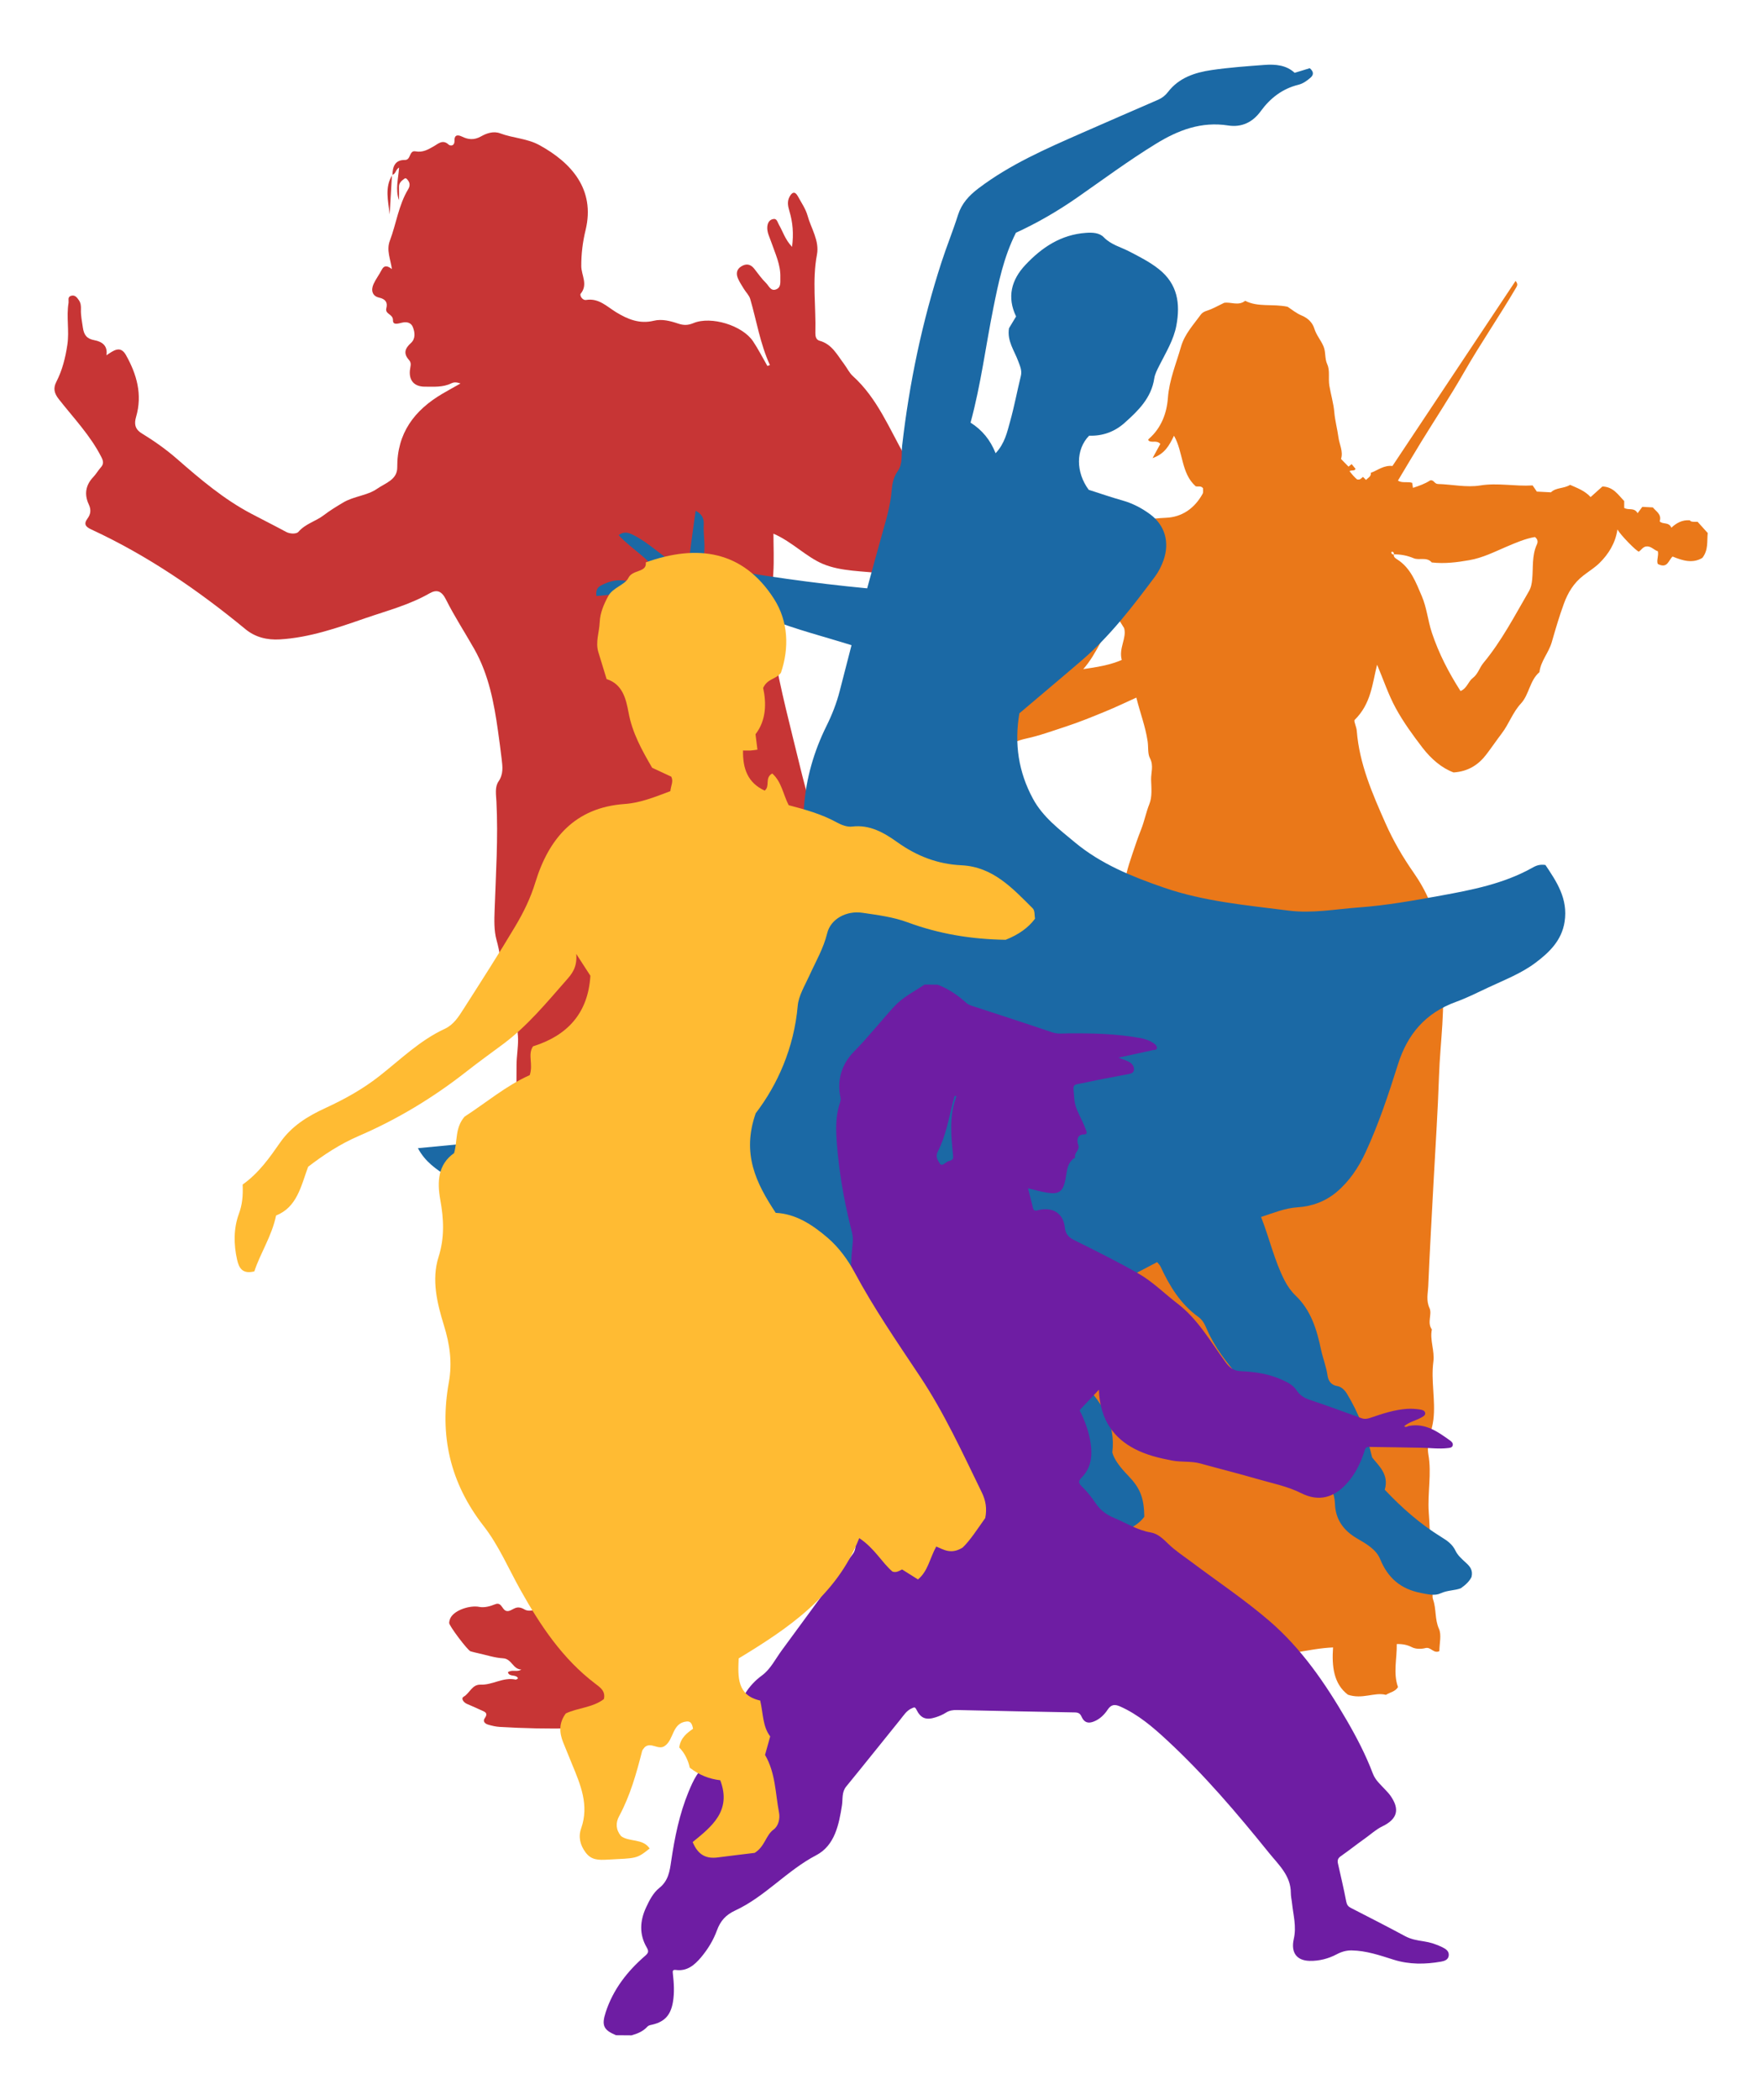
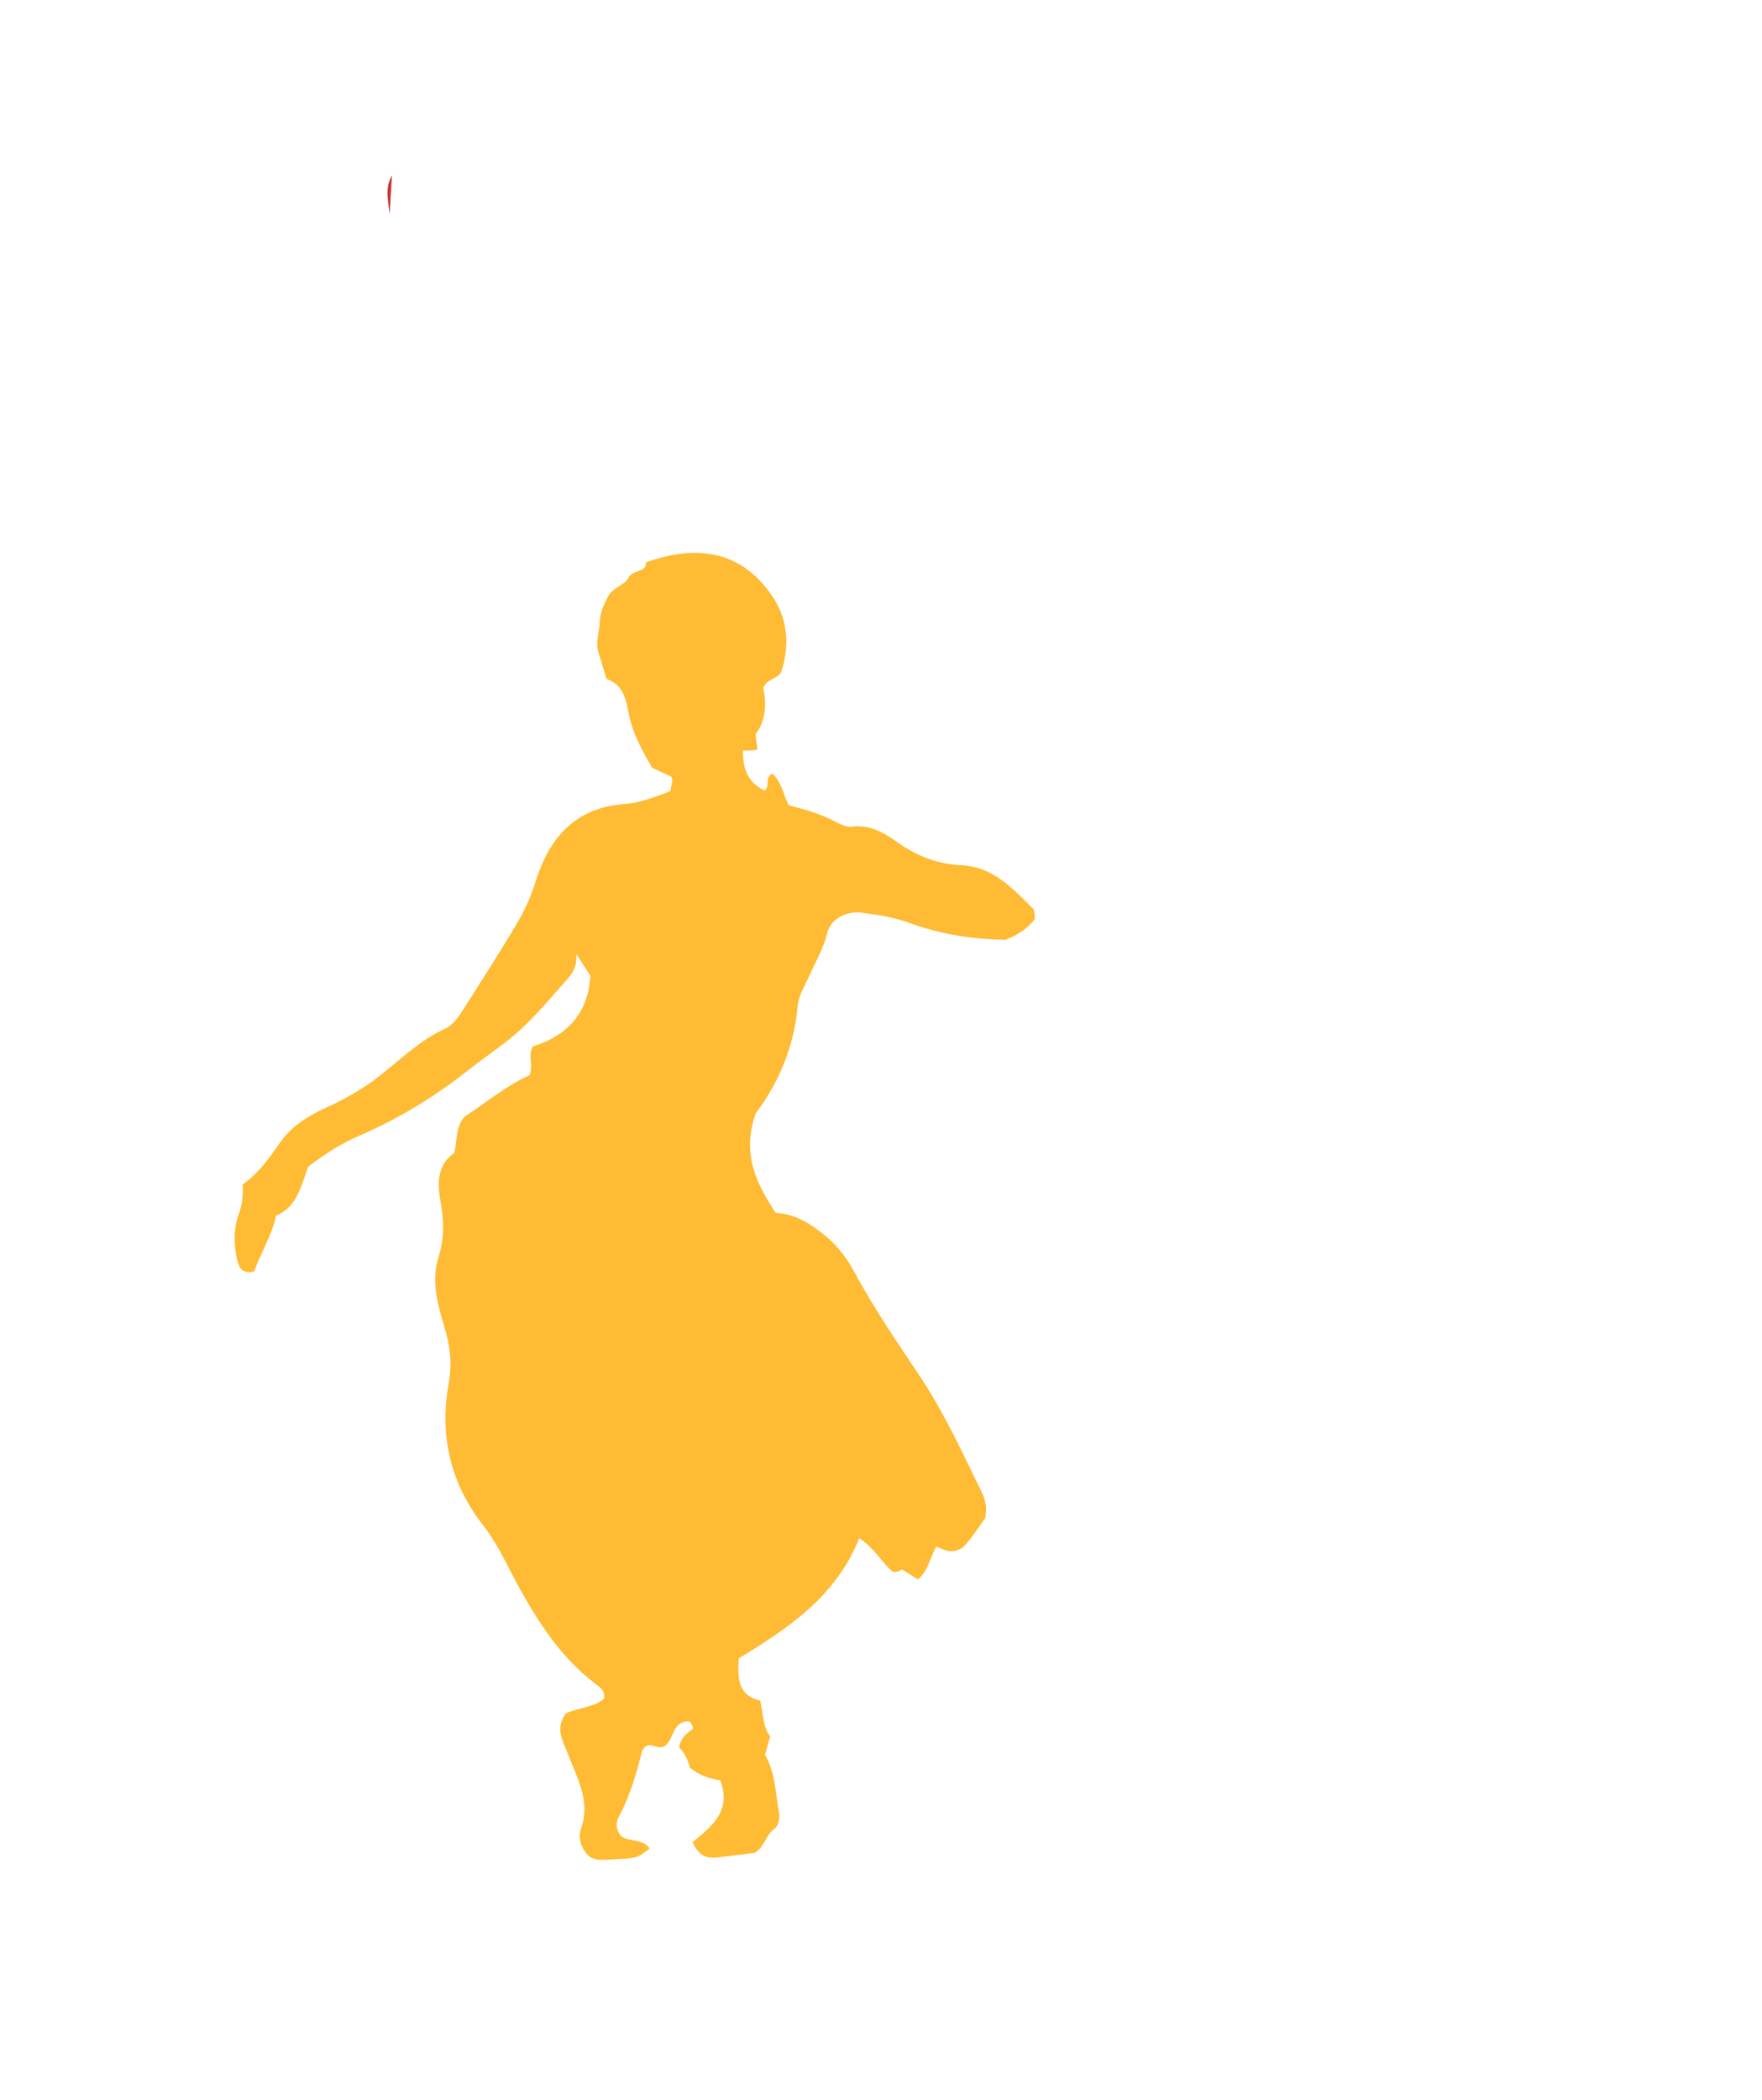
<svg xmlns="http://www.w3.org/2000/svg" id="Layer_1" viewBox="0 0 450 536">
  <defs>
    <style>.cls-1{fill:#c11f1f;}.cls-2{opacity:.9;}.cls-3{fill:#02599b;}.cls-4{fill:#5e0499;}.cls-5{fill:#e86900;}.cls-6{fill:#ffb41d;}</style>
  </defs>
  <g class="cls-2">
-     <path class="cls-5" d="M344.25,432.59c-3.67-2.78-4.14-7.28-3.8-12.07-6.41,.26-12.54,2.54-19.08,1.85-.28-1.33-1.21-2.3-2.21-3.19-3.5-.39-6.88,.49-10.29,.8-2.69,.24-5.44,.84-8.21,.55-1.92-.2-3.86-.22-5.8-.32-1.55-.08-3.12-.01-4.63-.29-1.57-.29-2.84,.82-4.37,.62-1.66-.22-3.52,.21-4.97-.41-1.58-.67-3.37-.33-4.64-1.03-1.43-.79-3.26-.27-4.37-1.65-4.15-.47-7.73-2.63-11.53-4.09-3.66-1.41-7.46-2.52-10.92-4.51-1.15-.66-2.52-1.52-4.23-1.24-.2,1.18-.06,2.61-.68,3.55-.74,1.12-.77,2.34-.52,3.25,.34,1.22,.68,2.33,.44,3.58-.71,.53-1.41,.34-2.11,.01-.59-.94,.4-1.29,.54-1.47,.42-1.18-.52-1.43-.55-2.28-.06-.43,.51-.64,.83-1l-.52-.65c.4-.86,1.18-1.75,.39-2.82-.36-.05-1.01-.22-1.01,.12,0,1.47-1.37,2.06-2.03,2.99-2.36,3.33-2.98,7.12-3.72,10.96-1.5,1.14-3.27,.91-5,.73-1.89-.19-3.68,.15-5.53,.43-1.74,.26-3.57-.11-5.24-.2-2.05-1.82-.55-3.96-.94-5.81,3.39-2.77,5.8-6.11,7.2-10.14,1.19-3.46,3.23-6.42,5.52-9.43,.13-2.42,.4-4.98,.34-7.54-.03-1.4,.63-2.47,1.3-3.35,2.52-3.28,4.11-6.97,5.82-10.7,1.85-4.04,2.91-8.34,4.87-12.32,1-2.02,1.53-4.34,2.08-6.5,1.03-4.13,3.03-7.83,4.4-11.78,2.42-7,5.51-13.76,8.47-20.51,3.31-7.54,5.91-15.36,9.35-22.84,.82-1.79,1.67-3.83,1.92-5.77,.26-1.99,.96-3.86,1.35-5.77,.67-3.24,1.02-6.58,2.02-9.7,.95-2.98,1.73-6.03,2.79-8.96,1.07-2.95,1.93-5.95,2.99-8.87,.62-1.72,.2-3.73,1.55-5.19,.8-5.06,2.2-9.94,3.79-14.81,1.04-3.18,1.48-6.6,1.43-10.03-.03-2.44,.29-4.89,.34-7.34,.06-3.25,1.05-6.28,2.07-9.32,.72-2.16,1.45-4.32,2.29-6.43,.84-2.12,1.25-4.36,2.11-6.5,.73-1.81,.5-4.07,.43-6.12-.06-1.84,.73-3.62-.31-5.58-.59-1.11-.36-2.84-.58-4.3-.55-3.72-1.89-7.18-2.88-11.13-2.73,1.23-5.28,2.46-7.9,3.53-3.31,1.36-6.63,2.72-10.02,3.83-3.4,1.11-6.76,2.35-10.29,3.11-2.18,.47-4.25,1.49-6.51,1.97-4.67,.99-6,.63-8.06-3.08-.51-3.03,1.5-5.13,2.49-7.56,2.05-4.99,5.36-9.14,8.85-13.21,2.85-3.32,5.4-6.9,8.03-10.41,3.06-4.07,6-8.25,9.14-12.25,1.2-1.53,2.19-3.22,3.3-4.8,1.9-2.72,4.42-4.32,7.37-5.14,3.61-1.01,7.29-1.74,11.12-1.89,4.17-.16,7.37-2.43,9.41-6.13,.22-.4,.08-.99,.1-1.42-.56-.72-1.28-.31-1.88-.5-3.75-3.35-3.13-8.68-5.53-12.9-1.21,2.48-2.35,4.63-5.47,5.71l1.98-3.62c-.91-1.02-2.11-.23-2.91-.78-.3-.24-.2-.35,.07-.59,3.1-2.75,4.48-6.48,4.77-10.34,.34-4.63,2.12-8.77,3.35-13.1,.91-3.2,3.19-5.63,5.1-8.25,.34-.47,.89-.74,1.55-.95,1.47-.47,2.84-1.28,4.36-2,1.68-.3,3.64,.87,5.38-.52,3.31,1.7,6.98,.71,10.83,1.52,.95,.61,2.18,1.65,3.6,2.24,1.66,.68,2.79,1.87,3.25,3.38,.51,1.66,1.66,2.91,2.32,4.48,.64,1.53,.26,3.08,.97,4.61,.72,1.55,.22,3.59,.53,5.45,.38,2.27,1.07,4.5,1.26,6.76,.19,2.2,.78,4.3,1.06,6.43,.24,1.81,1.27,3.56,.66,5.51l1.91,1.95,.8-.64,.98,1.19c-.17,.6-.77,.27-1.54,.58,.66,.87,1.32,1.62,1.94,2.13,.88,.2,1.12-.38,1.52-.64l.77,.78c.5-.56,1.35-.86,1.23-1.82,1.78-.65,3.32-1.99,5.52-1.74,10.48-15.74,20.93-31.44,31.44-47.24,.59,.72,.5,1.09,.2,1.61-4.29,7.34-9.14,14.34-13.37,21.73-3.45,6.03-7.29,11.83-10.93,17.75-2,3.26-3.95,6.56-5.94,9.88,1.07,.7,2.43,.19,3.63,.56l.21,1.29c1.53-.5,3.04-1.02,4.37-1.89,.93-.28,1.1,.88,1.98,.9,3.61,.1,7.32,.95,10.8,.38,4.51-.73,8.86,.27,13.41-.01l1.07,1.57,3.61,.19c1.25-1.26,3.32-.92,4.89-1.91,1.8,.81,3.73,1.47,5.24,3.12,1.29-1.15,2.21-1.98,3.01-2.7,2.81,.08,4.03,2.14,5.57,3.72v1.75c1.13,.68,2.55-.21,3.42,1.35l1.2-1.62,2.69,.14c.84,1.04,2.32,1.76,1.75,3.55,.77,.87,2.33,.07,2.98,1.63,1.33-1.23,2.79-2.04,4.72-1.89,.27,.51,1.23,.35,1.99,.39,.86,.96,1.64,1.82,2.58,2.86-.23,2.02,.22,4.32-1.38,6.35-2.52,1.51-5.09,.67-7.6-.35-1.08,.99-1.27,3.15-3.75,1.91-.44-.79,.25-2.09-.01-3.26-1.06-.34-1.79-1.41-3.03-1.22-.81,.15-1.2,.89-1.81,1.32-.59-.05-4.7-4.24-5.48-5.66-.52,3.52-2.3,6.32-4.6,8.58-1.17,1.15-2.72,2.11-4.09,3.17-2.52,1.94-3.97,4.45-4.95,7.09-1.21,3.27-2.18,6.63-3.14,9.95-.79,2.71-2.82,4.81-3.14,7.63-2.51,2.14-2.61,5.73-4.73,8.01-2.11,2.27-3.04,5.2-4.89,7.62-1.36,1.79-2.68,3.74-4.06,5.53-1.91,2.46-4.53,4.21-8.25,4.44-3.02-1.11-5.74-3.46-7.93-6.3-2.47-3.22-4.89-6.54-6.83-10.09-1.88-3.44-3.13-7.22-4.77-11.11-1.25,4.89-1.5,9.94-5.77,14.13-.17,.5,.49,1.64,.58,2.78,.67,8.44,3.98,15.99,7.34,23.58,1.98,4.47,4.41,8.63,7.19,12.61,3.22,4.62,5.43,9.59,6.23,15.25,.25,1.73-.12,3.67,.53,5.08,.84,1.84,.15,3.49,.36,5.19,1.11,8.82-.36,17.58-.65,26.36-.3,9.02-.91,18.02-1.39,27.03-.47,8.88-.99,17.76-1.36,26.64-.08,1.82-.58,3.61,.32,5.57,.73,1.57-.69,3.72,.6,5.46-.56,2.77,.76,5.41,.39,8.22-.65,4.9,.59,9.83,.01,14.78-.35,2.99-1.83,5.84-1.29,8.89,.88,4.94-.24,9.88,.1,14.77,.19,2.76,.37,5.48,.19,8.22-.1,1.63,.85,3.04,.62,4.75-.19,1.4-.46,2.83,.25,4.43,.61,1.37-.46,3.43,.05,4.9,.85,2.43,.4,5.01,1.49,7.44,.71,1.58,.12,3.73,.11,5.71-1.46,.72-2.18-1.15-3.55-.78-1.07,.28-2.47,.28-3.42-.2-1.17-.59-2.28-.86-3.91-.83,.07,3.72-.97,7.42,.32,10.99-.74,1.19-1.98,1.28-3.09,1.98-2.92-.76-5.97,1.24-9.75-.05Zm11.73-291.07c.09-.37-.07-.61-.42-.71-.06-.02-.25,.15-.24,.22,.06,.36,.29,.54,.65,.52-.11,.61,.42,.97,.78,1.19,3.54,2.2,4.86,5.93,6.37,9.44,1.27,2.95,1.54,6.22,2.56,9.3,1.79,5.39,4.36,10.29,7.32,14.91,1.68-.68,1.94-2.42,3.14-3.33,1.33-1,1.72-2.66,2.71-3.84,4.64-5.59,7.95-11.99,11.57-18.21,.62-1.06,.78-2.04,.89-3.14,.28-2.98-.12-6.05,1.2-8.91,.22-.47,.36-1.25-.51-1.88-2.46,.41-4.87,1.46-7.3,2.49-3.07,1.31-6.03,2.82-9.41,3.41-3.22,.57-6.38,.96-9.63,.59-1.3-1.51-3.19-.47-4.63-1.08-1.66-.7-3.31-1-5.07-.99Zm-70.66,15.97c-3.6,4.06-4.97,9.14-8.67,13.31,3.65-.53,6.77-1.03,9.84-2.34-.83-3.04,1.33-5.6,.6-8.13-.53-.85-1.06-1.7-1.77-2.84Z" />
    <g>
-       <path class="cls-1" d="M100.11,44.63c1-.13,.84-1.28,1.81-1.87-.19,2.9-1.01,5.62-.02,8.36,0-1.12,.04-2.25,0-3.37-.05-1.1,.71-1.65,1.43-2.17,.32-.23,.61,.12,.85,.44,.59,.77,.53,1.52,.06,2.29-2.45,4.06-3.03,8.78-4.67,13.12-.93,2.46,.15,4.64,.52,7.26-1.05-.82-1.96-1.11-2.63,.22-.62,1.22-1.48,2.33-2.05,3.57-.72,1.57-.37,3.1,1.42,3.49,1.69,.38,2.2,1.29,1.84,2.69-.41,1.59,1.72,1.44,1.69,3.09-.03,1.51,1.72,.66,2.77,.53,.97-.12,1.88,.19,2.28,1.15,.6,1.43,.72,3.05-.46,4.12-1.6,1.45-1.96,2.72-.46,4.38,.71,.79,.27,1.74,.19,2.63-.24,2.59,1.13,4.13,3.79,4.14,2.28,0,4.6,.21,6.76-.84,.58-.28,1.22-.4,2.37,.03-1.72,.97-3.16,1.76-4.58,2.59-7.21,4.23-11.64,10.1-11.57,18.85,.02,3.16-3.16,4.03-5.14,5.43-2.52,1.76-5.9,1.87-8.65,3.5-1.73,1.03-3.41,2.05-5.02,3.28-2.02,1.54-4.66,2.15-6.44,4.23-.45,.52-2.02,.59-3.13,0-2.94-1.59-5.93-3.08-8.89-4.64-7.02-3.7-13.03-8.8-18.95-13.97-2.83-2.47-5.87-4.61-9.04-6.55-1.87-1.14-1.9-2.61-1.43-4.22,1.65-5.69,.17-10.85-2.6-15.77-1.43-2.53-3.17-1.14-4.98,.07,.39-2.54-1.21-3.5-3.07-3.85-1.96-.37-2.68-1.34-2.95-3.25-.22-1.54-.55-3.06-.49-4.62,.03-.84-.03-1.63-.53-2.35-.49-.71-1-1.4-1.97-1.12-.99,.29-.56,1.18-.67,1.86-.58,3.54,.24,7.09-.3,10.66-.5,3.3-1.28,6.46-2.8,9.42-.85,1.66-.59,2.91,.62,4.45,3.77,4.81,8.06,9.25,10.87,14.79,.54,1.07,.63,1.78-.17,2.66-.67,.75-1.17,1.66-1.86,2.38-2.01,2.1-2.39,4.47-1.18,7.05,.62,1.32,.51,2.46-.33,3.58-1.07,1.45-.46,2.14,1,2.81,14.31,6.63,27.21,15.45,39.35,25.45,2.52,2.07,5.53,2.79,8.76,2.6,7.6-.45,14.74-2.96,21.82-5.41,5.52-1.9,11.25-3.39,16.39-6.33,1.9-1.09,3.13-.63,4.23,1.57,2.17,4.33,4.84,8.41,7.23,12.63,3.68,6.51,5.04,13.7,6.06,20.98,.33,2.36,.65,4.72,.93,7.09,.23,1.97,.49,3.84-.81,5.74-.97,1.41-.62,3.34-.53,5.1,.47,9.25-.14,18.48-.46,27.72-.09,2.55-.18,5.23,.49,7.64,1.65,5.92,1.63,12.08,3.09,18,.09,.36,.03,.82,.24,1.06,3.38,3.87,1.81,8.5,1.78,12.78-.09,13.75-.26,27.5,1.27,41.2,1.36,12.2,3.46,24.31,4.59,36.54,1.08,11.77,3.11,23.43,4.67,35.14,.14,1.08,.36,2.18,.74,3.2,1.17,3.13,3.42,6.11,1.06,9.62,1.65,4.25-1.61,6.97-3.37,10.02-1.45,2.52-5.13,4.39-6.91,3.33-2.14-1.28-2.87,.19-4.14,.39-1.67,.27-1.48-2.51-3.41-1.71-1.23,.51-2.76,.91-4,.66-2.3-.47-6.24,.74-7.34,2.76-.21,.39-.33,.87-.37,1.31-.06,.71,4.74,7.05,5.45,7.26,.62,.18,1.24,.34,1.87,.47,2.15,.47,4.29,1.2,6.46,1.32,2.21,.13,2.5,2.82,4.65,2.87-1.07,.75-2.34-.1-3.43,.68,.36,1.33,2.09,.42,2.59,1.57-.2,.11-.44,.36-.61,.32-3.16-.71-5.9,1.41-8.95,1.29-2.2-.08-2.76,2.17-4.32,3.07-.77,.45-.04,1.46,.83,1.84,1.17,.51,2.36,1,3.52,1.56,.84,.41,2.07,.62,1.03,2.09-.58,.82,.08,1.41,.84,1.64,.96,.28,1.95,.52,2.95,.58,12.48,.75,24.94,.52,37.38-.92,6.76-.78,11.18-4.03,14.72-9.95,2.7-4.51,2.5-8.81,2.12-13.42-.56-6.74-1.34-13.47-1.96-20.2-.18-1.99,1.08-3.65,1.58-5.49,1.16-4.35,1.87-8.73,2.23-13.23,1.23-15.16,2.67-30.3,4.07-45.44,.24-2.58,.33-5.16-.36-7.65-.82-2.95-.69-5.8,.25-8.64,3.57-10.76,4.83-21.96,6.61-33.08,1.61-10.03,3.81-19.97,5.69-29.96,.25-1.33,.9-2.07,2.1-2.6,2.43-1.09,4.89-2,7.48-2.67,2.04-.53,4.08-1.36,3.57-4.27-1.79-10.19-2.28-20.58-4.45-30.7-1.19-5.55-2.87-10.98-4.2-16.5-2.45-10.14-5.18-20.22-6.91-30.52-1.06-6.37-.42-12.79-.02-19.19,.22-3.42,.04-6.87,.04-10.15,4.81,2.08,8.34,5.92,12.65,7.73,4.65,1.95,10.2,1.78,15.37,2.45,.67,.09,1.41-.33,2.12-.52,5.14-1.4,6.84-5.47,6.91-10.05,.11-6.6-.14-13.58-3.4-19.29-4.04-7.05-7.09-14.88-13.37-20.55-.93-.84-1.49-2.08-2.26-3.1-1.75-2.31-3.08-5.05-6.23-5.91-.97-.26-1.1-1.22-1.08-2.03,.18-6.65-.85-13.31,.4-19.97,.67-3.55-1.5-6.67-2.41-9.97-.48-1.72-1.58-3.28-2.45-4.89-.75-1.39-1.5-1.1-2.14,.1-.66,1.23-.4,2.44-.02,3.72,.84,2.81,1.1,5.68,.66,9.07-1.79-1.89-2.34-3.92-3.36-5.67-.41-.7-.49-1.72-1.63-1.39-.88,.25-1.25,1.02-1.33,1.91-.12,1.43,.58,2.66,1.02,3.95,1,2.93,2.41,5.76,2.31,8.98-.04,1.19,.27,2.58-1.13,3.09-1.35,.5-1.83-.98-2.55-1.67-1.11-1.07-2-2.38-2.97-3.6-.95-1.21-2.06-1.42-3.37-.59-1.24,.8-1.3,1.94-.77,3.13,.41,.91,.97,1.76,1.5,2.62,.53,.86,1.33,1.62,1.6,2.55,1.64,5.63,2.54,11.46,5.03,16.87l-.65,.21c-1.21-2.09-2.31-4.26-3.65-6.27-2.71-4.07-10.73-6.54-15.26-4.65-1.39,.58-2.49,.58-3.89,.11-1.99-.67-4.14-1.23-6.22-.72-3.63,.88-6.65-.38-9.61-2.18-2.38-1.45-4.42-3.65-7.65-3.13-1.01,.16-1.72-1.22-1.4-1.6,1.94-2.34,.15-4.76,.15-7.04-.01-3.17,.37-6.19,1.1-9.19,2.54-10.48-3.75-17.27-11.75-21.67-3.18-1.75-6.79-1.79-10.07-3.03-1.75-.66-3.56,.03-4.88,.78-1.8,1.02-3.34,.8-4.85,.06-1.39-.68-1.97-.18-1.93,1,.05,1.48-1.07,1.43-1.53,1.01-1.47-1.37-2.7-.15-3.66,.4-1.53,.88-2.91,1.7-4.76,1.35-1.69-.31-1.12,2.22-2.71,2.2-2.57-.03-3.13,1.72-3.19,3.83l-.06-.06Z" />
      <path class="cls-1" d="M100.17,44.69c-1.99,3.2-1.01,6.64-.65,10.03,.2-3.36,.4-6.73,.59-10.09l.06,.06Z" />
    </g>
-     <path class="cls-3" d="M295.52,322.17c-8,4.12-15.83,8.5-23.82,12.18-.82,2.85,.64,4.93,1.44,7.12,1.49,4.09,3.69,7.94,4.15,12.23,4.2,4.73,7.66,9.6,6.79,17.06,.49,1.89,2.15,3.95,4,5.86,3.08,3.19,4.09,5.62,4.17,10.54-2.14,2.85-5.47,3.88-8.85,4.38-3.82,.56-7.66,.91-11.42,1.89-1.29,.34-2.57,.66-3.75,1.25-3.02,1.51-6.17,2.53-9.57,2.51-1.7,0-3.06,.87-4.52,1.45-2.35,.93-4.35,.69-6.17-1.22,.49-4.46,2.57-7.21,7.12-8.32,6.66-1.62,12.7-4.59,17.53-9.42,.23-1.68,.04-3.12-.33-4.54-4.72-2.67-9.01-5.67-10.05-11.81-1.21-.65-2.5-1.58-3.78-2.5-3.62-2.6-5.05-6.42-6.05-10.46-.62-2.5-1.83-4.65-3.19-7.08l-15.49,1.48c-1.51-3.89,.52-7.72-1.02-11.5-2.06-.56-4.3-.06-6.51,.08-7.73,.5-15.26,2.16-22.68,4.31-5.22,1.51-10.49,2.95-15.91,3.21-2.5,.12-5.31,.75-7.84-.96-.75-3.75-.36-7.75-2.39-11.56-9.53-2.7-19-6.47-28.4-10.41-12.03-5.03-23.85-10.52-34.8-17.69-2.76-1.81-5.57-3.64-7.45-7.17,4.18-.4,8-.77,11.83-1.13,6.98-.66,13.38-3.27,19.57-6.28,11.01-5.35,20.14-13.17,28.65-21.91,8.76-8.99,16.5-18.86,25.17-27.91,1.75-1.83,3.34-3.9,5.37-5.34,3.32-2.36,4.5-5.76,5.63-9.35,1.56-4.98,1.99-10.15,2.38-15.27,.56-7.27,2.53-14.09,5.73-20.55,1.43-2.88,2.58-5.81,3.38-8.9,1.03-3.94,2.04-7.89,3.03-11.75-7.06-2.21-14.01-3.96-20.63-6.56-6.7-2.64-13.88-1.81-20.87-3.94-6.13,2.64-11.58,6.55-16.34,11.36-.81-.26-1.29-.67-1.56-1.66,1.8-5.17,7.64-6.33,11.25-10.22-2.43-2.34-5.39-1.96-8.15-2.2-2.88-.24-5.72,.51-8.86,.66-.16-1.33,.17-2.17,1.21-2.7,1.8-.92,3.72-1.55,5.75-1.23,3.21,.5,6.35-.04,9.86-.32-2.65-5.02-7.61-7.43-11.14-11.28,1.42-1.03,2.5-.67,3.8-.01,3.95,1.99,7.03,5.19,10.78,7.45,.45,.27,.87,.59,1.35,.92,1.55-.44,2-1.56,2.17-2.99,.4-3.29,.88-6.56,1.32-9.84,.07-.52,.14-1.03,.25-1.75,1.61,.83,2.16,1.92,2.07,3.56-.13,2.25,.33,4.48,.14,6.77-.11,1.3-.13,2.91,.7,3.8,13.65,2.41,27.07,4.36,40.9,5.67,1.33-4.83,2.61-9.66,3.98-14.46,.98-3.45,1.97-6.87,2.27-10.49,.14-1.65,.43-3.41,1.51-4.9,1.42-1.96,.92-4.39,1.17-6.58,1.83-15.96,5.1-31.6,10.07-46.88,1.31-4.03,2.92-7.97,4.2-12.01,.94-2.94,2.81-4.95,5.22-6.78,8.12-6.15,17.36-10.16,26.58-14.21,6.43-2.83,12.89-5.62,19.33-8.42,1-.44,1.83-1.1,2.49-1.96,2.8-3.65,6.85-4.97,11.1-5.6,4.49-.66,9.04-.98,13.57-1.32,2.82-.21,5.59,.06,7.68,2.02l3.86-1.18c1.01,.86,1.07,1.67,.17,2.44-.91,.78-1.89,1.5-3.09,1.79-4.08,1.01-7.19,3.43-9.6,6.74-2.1,2.89-4.92,4.17-8.31,3.65-6.88-1.07-12.77,1.18-18.48,4.69-6.91,4.24-13.42,9.06-20.06,13.69-5.01,3.49-10.27,6.53-15.67,9-3.13,6.2-4.45,12.69-5.76,19.17-1.96,9.72-3.18,19.58-5.83,29.3,2.97,1.88,5.03,4.39,6.4,7.81,2.34-2.49,2.94-5.37,3.7-8.1,1.07-3.82,1.79-7.73,2.74-11.59,.35-1.41-.19-2.51-.66-3.79-.98-2.69-2.89-5.16-2.36-8.43,.55-.91,1.17-1.94,1.81-3-2.37-4.93-1.21-9.35,2.38-13.16,4.19-4.46,9.09-7.74,15.47-8.18,1.68-.12,3.43-.03,4.53,1.11,1.86,1.93,4.34,2.5,6.55,3.65,2.6,1.35,5.21,2.66,7.54,4.51,4.79,3.81,5.5,8.79,4.47,14.35-.69,3.73-2.69,6.92-4.35,10.23-.54,1.08-1.13,2.16-1.3,3.3-.75,5.01-4.1,8.25-7.6,11.37-2.58,2.3-5.68,3.38-9.04,3.25-3.45,3.54-3.42,9.34-.1,13.82,2.78,.88,5.66,1.89,8.59,2.71,2.61,.73,4.99,1.98,7.1,3.54,3.79,2.81,5.01,7.14,3.43,11.68-.52,1.49-1.27,2.98-2.21,4.24-5.66,7.57-11.37,15.07-18.62,21.31-5.34,4.59-10.75,9.1-16,13.57-1.33,7.79-.21,15,3.46,21.79,2.54,4.7,6.74,7.84,10.73,11.16,6.66,5.54,14.56,8.72,22.62,11.51,10.35,3.59,21.2,4.52,31.97,5.9,6.04,.77,11.95-.38,17.92-.81,7.08-.51,14.04-1.77,20.97-3.03,7.92-1.44,15.91-3,23.1-6.97,.94-.52,1.85-1.09,3.58-.84,2.8,4.19,5.83,8.59,4.89,14.54-.75,4.75-3.91,7.79-7.45,10.44-3.62,2.71-7.88,4.35-11.96,6.26-2.76,1.29-5.5,2.68-8.36,3.72-7.71,2.81-12.33,8.15-14.79,15.96-2.39,7.57-4.89,15.14-8.24,22.38-1.82,3.94-4.19,7.48-7.49,10.24-2.8,2.33-6.19,3.61-9.88,3.84-3.21,.2-6.1,1.42-9.34,2.47,2.2,5.63,3.41,11.19,6.02,16.24,.72,1.4,1.68,2.77,2.82,3.85,3.96,3.79,5.41,8.76,6.48,13.81,.47,2.21,1.33,4.31,1.65,6.57,.18,1.24,.82,2.43,2.47,2.69,1.05,.17,1.92,1.02,2.47,1.93,2.96,4.87,4.99,10.11,6.45,16.28,1.58,2.06,4.4,4.31,3.22,8.25,4.4,4.67,9.09,8.77,14.45,12.08,1.5,.92,2.83,1.82,3.64,3.53,.55,1.15,1.63,2.1,2.6,2.99,1.05,.95,1.89,1.9,1.48,3.66-.48,1.02-1.4,1.96-2.73,2.89-1.49,.6-3.4,.48-5.15,1.29-1.52,.71-3.28,.26-5.04-.08-5.17-1.01-8.43-3.79-10.42-8.64-1.02-2.49-3.56-3.92-5.87-5.26-3.48-2.02-5.56-4.86-5.68-8.96-.08-2.48-1.19-4.57-2.43-6.61-7.32-1.15-11.82-7.14-12.71-17.16-2.87-2.83-6.44-5.22-9.27-8.45-3.26-3.72-6.25-7.56-8.25-12.13-.52-1.18-1.02-2.39-2.2-3.24-4.58-3.28-7.39-7.91-9.7-12.91-.16-.34-.47-.61-.85-1.09Z" />
-     <path class="cls-4" d="M157.25,519.47c-3.14-1.32-3.65-2.5-2.55-5.86,1.9-5.8,5.5-10.42,10.05-14.36,.79-.68,1.03-1.11,.43-2.13-1.96-3.34-1.77-6.81-.17-10.24,.85-1.84,1.82-3.73,3.37-4.96,2.32-1.85,2.66-4.27,3.04-6.89,.89-6.01,2.09-11.97,4.42-17.63,1.2-2.91,2.51-5.76,5.26-7.59,.52-.35,.38-.66,.25-1.11-1.05-3.61,0-5.99,3.55-7.25,1.82-.65,2.63-1.56,3.11-3.49,1.02-4.11,2.96-7.65,6.63-10.32,2.12-1.55,3.43-4.22,5.05-6.42,6.02-8.17,11.98-16.39,18.08-24.51,1.11-1.48,.62-2.85,.53-4.29-.18-3.18-.34-6.37,.33-9.51,.41-1.89,1.24-3.62,3.24-4.35,.74-.27,.6-.7,.39-1.16-.39-.87-.6-1.78-.74-2.71-.15-1-.03-2.11,.82-2.56,1.3-.69,.93-1.55,.68-2.51-2.21-8.53-3.81-17.17-4.89-25.92-1.09-8.87-1.29-17.71-.35-26.58,.17-1.62-.35-3.11-.71-4.61-1.62-6.67-2.77-13.41-3.31-20.24-.29-3.55-.44-7.15,.71-10.63,.16-.48,.3-.95,.18-1.47-.97-4.53,.36-8.61,3.44-11.73,3.62-3.66,6.78-7.7,10.24-11.48,2.22-2.43,5.14-3.85,7.79-5.64l3.36,.03c2.74,1.06,5.12,2.67,7.28,4.62,.47,.43,1.03,.64,1.62,.83,6.78,2.22,13.57,4.41,20.33,6.71,1.46,.5,2.88,.27,4.31,.26,6.05-.03,12.09,.1,18.07,1.18,1.33,.24,2.6,.65,3.7,1.46,.38,.28,.72,.66,.69,1.09-.05,.59-.68,.47-1.08,.56-2.88,.64-5.76,1.27-8.75,1.92,.99,.39,1.91,.65,2.73,1.1,.76,.41,1.33,1.14,1.22,2.05-.12,.88-1.02,.96-1.7,1.1-3.39,.68-6.8,1.24-10.17,1.99-4.26,.95-3.65,.01-3.36,4.31,.14,2.07,1.17,3.81,2.02,5.62,.38,.81,.71,1.64,1.03,2.47,.19,.48,.16,.96-.5,.95-2.01-.05-1.87,1.83-1.58,2.55,.61,1.49-1.16,2.13-.75,3.36-2.15,1.26-2.08,3.57-2.48,5.57-.63,3.1-1.6,3.87-4.68,3.39-1.58-.25-3.12-.68-4.88-1.12,.44,1.75,.87,3.35,1.24,4.95,.16,.7,.49,.87,1.18,.68,.98-.27,1.99-.37,3-.21,2.2,.34,3.69,1.97,3.97,4.54,.17,1.59,.85,2.5,2.32,3.23,5.55,2.75,11.11,5.51,16.5,8.58,3.64,2.07,6.62,5.11,9.95,7.65,5.28,4.03,8.45,9.76,12.28,14.96,1.03,1.4,2,2.22,3.87,2.3,3.62,.15,7.22,.69,10.58,2.22,1.39,.63,2.81,1.34,3.64,2.6,.89,1.35,2.02,2.05,3.53,2.54,4.39,1.46,8.73,3.07,13.09,4.64,.78,.28,1.46,.19,2.25-.08,3.06-1.04,6.13-2.08,9.4-2.3,1.07-.07,2.12,0,3.17,.15,.62,.1,1.36,.23,1.46,.92,.09,.6-.57,.91-1.05,1.18-1.4,.78-3.05,1.07-4.32,2.19,.46,.4,.85,0,1.22-.07,4.25-.8,7.39,1.49,10.54,3.74,.4,.28,.8,.71,.63,1.27-.18,.58-.81,.58-1.27,.64-2.23,.26-4.47-.04-6.7-.09-4.47-.11-8.94-.12-13.41-.21-.85-.02-.97,.51-1.16,1.12-.97,3-2.33,5.81-4.47,8.18-3.33,3.69-7.2,4.74-11.64,2.52-3.61-1.81-7.48-2.54-11.26-3.64-4.82-1.4-9.69-2.61-14.52-3.95-2.35-.65-4.78-.3-7.15-.74-3.36-.63-6.65-1.42-9.7-3.02-4.98-2.62-8.8-7.08-9.07-15.07-1.54,1.63-3.06,3.28-4.63,4.89-.48,.49-.08,.79,.1,1.15,1.31,2.79,2.28,5.67,2.55,8.77,.25,2.86-.32,5.45-2.37,7.54-.88,.89-.98,1.42,.03,2.38,1.33,1.26,2.48,2.75,3.51,4.27,1.17,1.74,2.72,2.9,4.62,3.69,3.13,1.29,5.99,3.17,9.45,3.75,1.73,.29,3.09,1.56,4.42,2.87,1.78,1.75,3.92,3.13,5.93,4.64,6.66,5,13.63,9.65,19.93,15.07,8.21,7.06,14.29,15.96,19.71,25.28,2.56,4.4,4.91,8.91,6.71,13.67,.67,1.77,2.04,2.87,3.22,4.17,.41,.45,.85,.89,1.21,1.39,2.53,3.53,1.9,6.05-2.02,7.93-1.63,.79-2.94,2.03-4.39,3.06-2.1,1.48-4.11,3.09-6.22,4.56-.74,.51-.88,1.07-.71,1.84,.72,3.24,1.5,6.48,2.12,9.74,.16,.83,.49,1.26,1.18,1.61,4.62,2.38,9.25,4.72,13.82,7.19,1.53,.83,3.13,1.09,4.78,1.34,1.67,.25,3.27,.77,4.77,1.51,.84,.42,1.75,.97,1.63,2.12-.12,1.09-1.11,1.4-1.95,1.55-4.06,.72-8.13,.76-12.09-.48-3.53-1.11-7.01-2.32-10.75-2.38-1.36-.02-2.59,.33-3.83,.99-2.13,1.13-4.48,1.73-6.91,1.68-3.22-.07-4.87-2.02-4.04-5.64,.72-3.16-.14-6.04-.45-9.03-.09-.89-.31-1.77-.31-2.66,0-4.46-3.15-7.22-5.63-10.3-8.12-10.06-16.49-19.9-26-28.7-3.61-3.35-7.35-6.55-11.92-8.59-1.35-.6-2.31-.59-3.22,.78-.86,1.3-2,2.42-3.51,3.03-1.47,.6-2.51,.27-3.15-1.19-.38-.86-.84-1.1-1.74-1.12-10.02-.17-20.05-.39-30.07-.61-1.03-.02-1.96,.1-2.86,.68-.79,.51-1.69,.88-2.59,1.17-2.47,.8-3.83,.29-4.95-1.99-.36-.74-.61-.53-1.11-.32-1.38,.57-2.11,1.81-2.98,2.88-4.62,5.69-9.16,11.43-13.81,17.09-1.2,1.47-.85,3.17-1.09,4.77-.78,5.02-1.86,10.31-6.58,12.78-7.5,3.92-13.04,10.56-20.67,14.1-2.43,1.13-3.8,2.66-4.68,5.07-.92,2.52-2.33,4.83-4.07,6.9-1.67,1.98-3.57,3.6-6.42,3.22-.9-.12-.84,.34-.77,.98,.27,2.39,.42,4.76,.02,7.17-.55,3.26-2.03,5.03-5.17,5.78-.49,.12-1,.15-1.37,.55-1.09,1.2-2.52,1.78-4.04,2.21l-4.04-.03Zm87.02-239.65l-.44-.09c-.17,.61-.37,1.22-.52,1.84-1.04,4.2-1.81,8.49-3.8,12.37-.68,1.33,0,2.24,.5,3.04,.53,.85,1.34-.14,1.93-.46,.59-.31,1.62-.19,1.49-1.42-.54-5.12-1.07-10.26,.84-15.27Z" />
    <path class="cls-6" d="M61.97,302.4c.12,2.95-.11,5.13-.97,7.46-1.35,3.69-1.34,7.74-.45,11.68,.48,2.14,1.38,3.75,4.41,2.99,1.51-4.65,4.44-8.93,5.55-14.26,5.34-2.13,6.35-7.43,8.18-12.44,3.94-3.02,8.11-5.79,12.92-7.86,9.83-4.23,18.97-9.75,27.42-16.37,3.11-2.44,6.31-4.75,9.48-7.1,6.19-4.61,11.05-10.53,16.1-16.27,1.39-1.58,2.84-3.21,2.56-6.73l3.61,5.57c-.58,9.59-5.91,15.29-14.66,18.02-1.42,2.19,.12,4.44-.83,7.35-5.88,2.58-11.25,7.11-16.65,10.6-2.48,2.91-1.75,6.11-2.67,9.3-4.08,2.87-4.38,7.2-3.52,11.94,.88,4.87,1.13,9.6-.45,14.58-1.84,5.79-.36,11.83,1.38,17.47,1.5,4.85,2.16,9.52,1.25,14.52-2.45,13.52,.29,25.67,8.9,36.7,3.83,4.91,6.34,10.85,9.42,16.35,5.05,9.02,10.71,17.53,19.1,23.89,1.26,.95,2.64,1.88,2.18,3.91-2.85,2.19-6.62,2.2-9.73,3.67-1.79,2.41-1.68,4.86-.68,7.37,.73,1.83,1.48,3.65,2.23,5.47,2.19,5.3,4.47,10.55,2.37,16.5-.77,2.18-.25,4.3,1.15,6.16,1.47,1.96,3.27,1.94,5.68,1.81,7.29-.39,7.3-.14,10.67-2.84-1.78-2.63-5.18-1.59-7.31-3.16-1.36-1.64-1.4-3.41-.5-5.07,2.84-5.25,4.42-10.92,5.88-16.64,.09-.36,.43-.65,.66-.98,1.61-1.45,3.45,.83,5.09-.3,2.42-1.6,1.84-5.91,5.64-6.27,.98-.09,1.39,.54,1.61,1.87-1.44,1.01-3.18,2.23-3.52,4.77,1.38,1.38,2.29,3.3,2.69,5.16,2.47,1.92,5.03,2.88,7.78,3.2,3.01,7.87-2.31,11.91-7.04,15.78,1.44,3.46,3.59,4.29,6.44,3.92,3.33-.43,6.66-.83,9.4-1.16,2.66-1.69,2.79-4.46,4.82-5.95,1.26-.92,1.69-2.79,1.39-4.36-.94-4.92-.88-10.1-3.57-14.7l1.32-4.72c-1.94-2.54-1.78-5.82-2.55-9.15-5.89-1.32-5.72-5.89-5.5-10.76,12.7-7.7,24.95-15.9,30.79-30.71,4,2.68,5.71,6.17,8.48,8.54,.88,.34,1.57-.08,2.46-.54,1.23,.77,2.55,1.6,4.06,2.55,2.57-2.11,3.01-5.4,4.67-8.4,1.85,.77,3.78,2.11,6.73,.27,1.91-1.79,3.81-4.79,5.78-7.54,.49-2.43,.11-4.51-.87-6.52-4.93-10.11-9.6-20.33-15.88-29.75-5.78-8.68-11.7-17.27-16.66-26.52-1.63-3.04-3.94-6.25-6.82-8.73-3.99-3.43-8.24-6.15-13.28-6.38-5.04-7.61-8.73-15.1-5.11-25.42,5.55-7.25,9.77-16.62,10.73-27.42,.23-2.63,1.82-5.16,2.95-7.67,1.62-3.58,3.62-6.95,4.58-10.88,.89-3.64,4.91-5.8,8.96-5.21,3.9,.57,7.92,1.08,11.58,2.44,8.08,2.99,16.38,4.33,25.03,4.46q4.98-1.97,7.5-5.38c-.15-.77,0-2.06-.56-2.62-5.16-5.14-10.18-10.64-18.21-11.02-6.1-.29-11.43-2.35-16.43-5.92-3.31-2.36-6.97-4.52-11.52-3.96-1.26,.16-2.76-.43-3.94-1.08-3.85-2.11-8.02-3.27-12.25-4.38-1.41-2.73-1.81-6-4.2-8.09-2.01,1.12-.46,3.19-1.93,4.37-4.33-2-5.61-5.6-5.53-10.24,.78,0,1.32,.04,1.86,.01,.56-.03,1.11-.13,1.82-.22l-.49-3.94c2.79-3.58,2.78-8.07,1.95-11.82,1.14-2.45,3.23-2.12,4.54-3.87,2.13-6.24,1.94-13.1-1.8-18.92-7.92-12.32-19.56-13.95-32.71-9.26,.3,2.68-3.37,1.74-4.47,4-.83,1.71-3.94,2.45-5.09,4.55-1.13,2.06-2.11,4.31-2.21,6.71-.1,2.55-1.13,5.06-.35,7.64,.69,2.25,1.38,4.51,2.11,6.89,4.09,1.31,4.95,5.03,5.61,8.57,.96,5.19,3.42,9.61,6.02,14.07l4.88,2.27c.62,1.17-.08,2.26-.23,3.7-3.73,1.39-7.53,2.99-11.69,3.28-12.71,.89-19.38,8.87-22.79,20.01-1.24,4.06-3.03,7.69-5.13,11.21-4.23,7.11-8.72,14.08-13.18,21.06-1.27,1.99-2.54,4.05-4.83,5.11-6.37,2.94-11.34,7.87-16.76,12.11-4.26,3.33-8.86,5.87-13.7,8.1-4.52,2.08-8.61,4.56-11.58,8.81-2.7,3.87-5.44,7.8-9.58,10.73Z" />
  </g>
</svg>